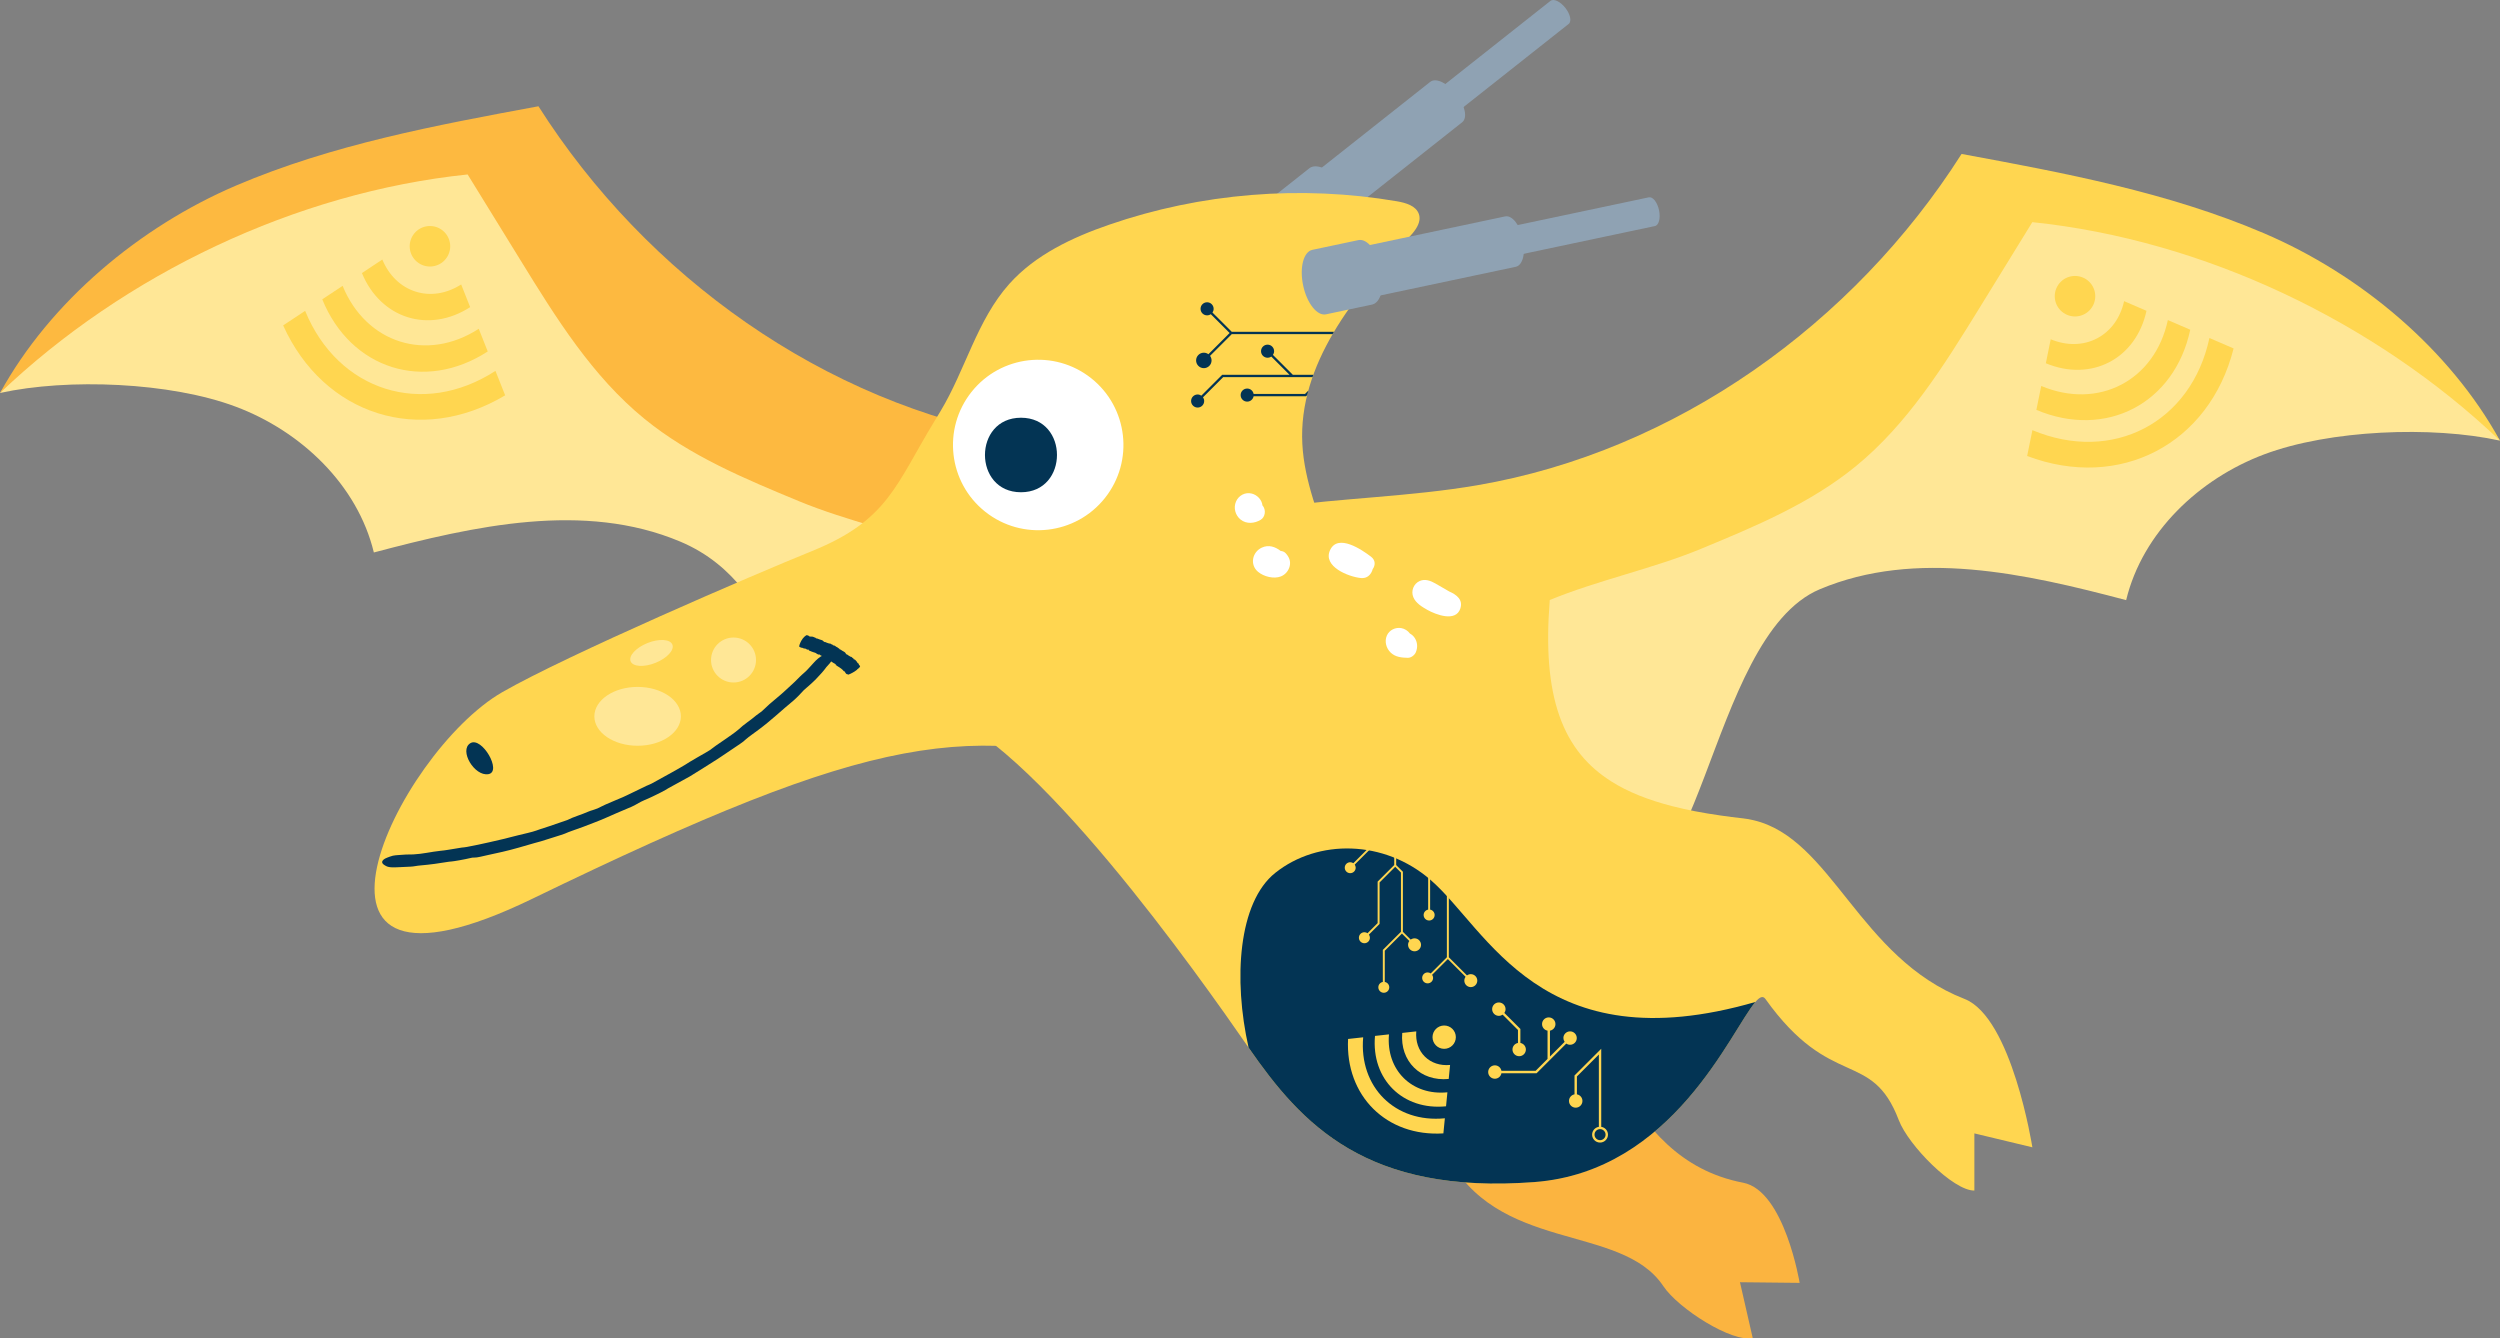
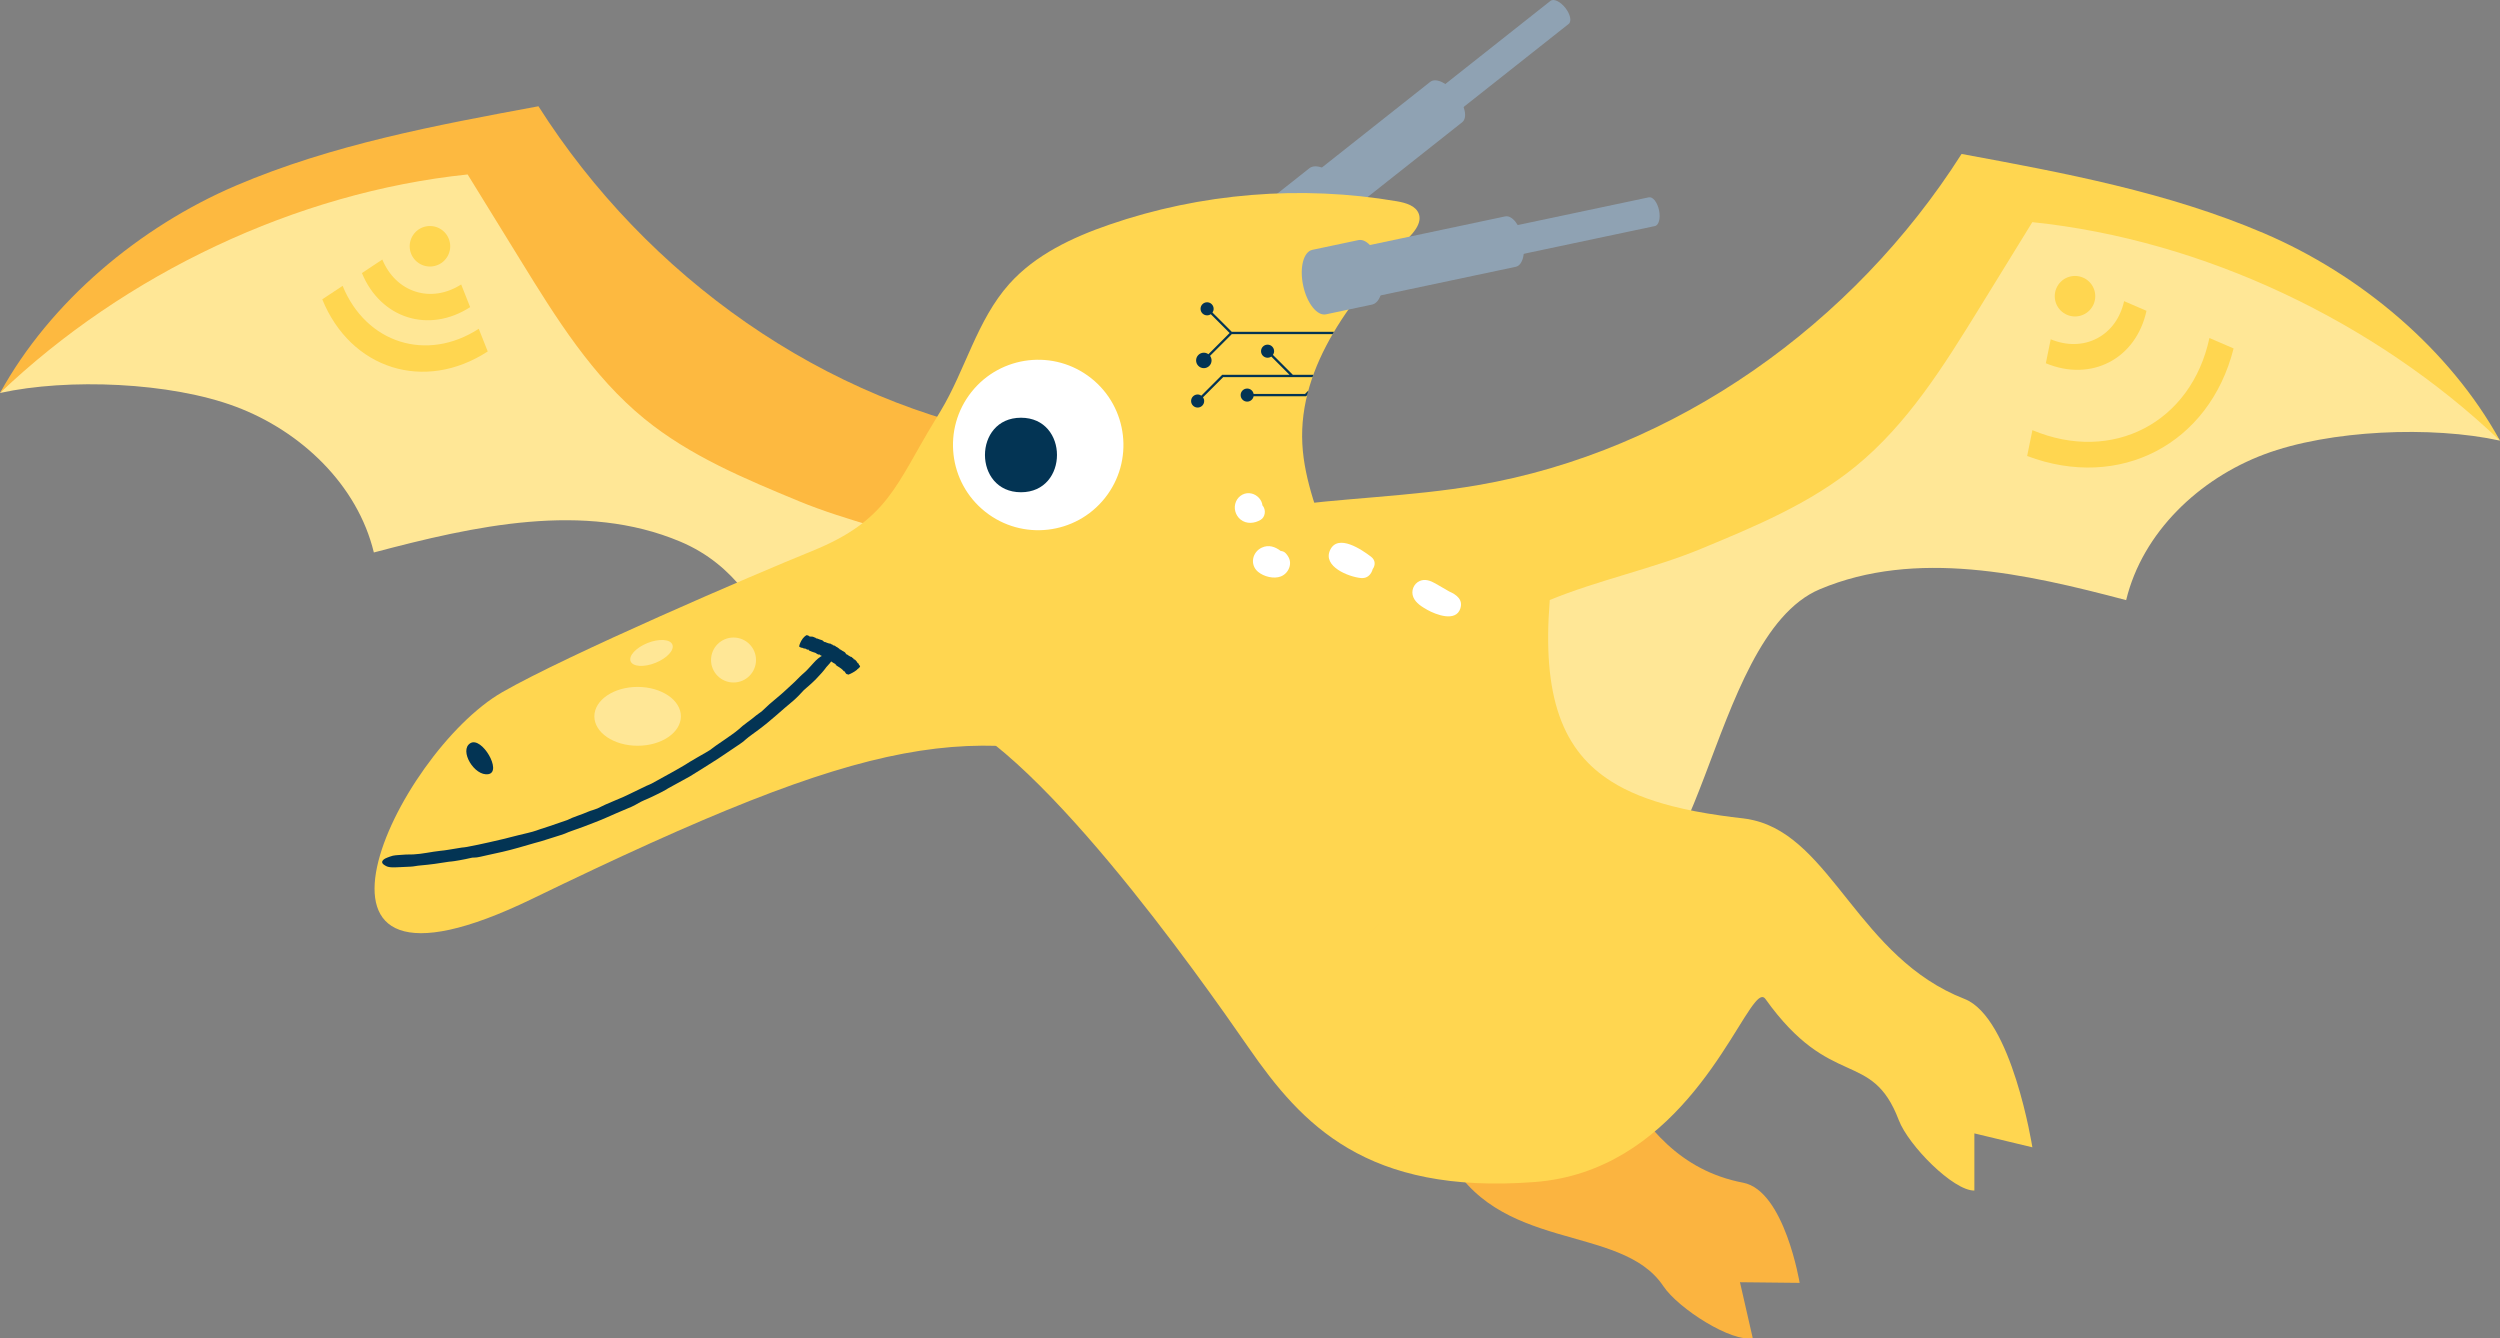
<svg xmlns="http://www.w3.org/2000/svg" viewBox="0 0 1279.79 685.158">
  <rect x="0" y="0" width="1279.79" height="685.158" fill="#808080" stroke="none" />
  <defs>
    <style>.cls-1{fill:#033454;}.cls-2{fill:#fff;}.cls-3{fill:#ffe796;}.cls-4{fill:#ffd650;}.cls-5{fill:#fbb440;}.cls-6{fill:#fdb940;}.cls-7{fill:#8fa2b3;}.cls-8{mix-blend-mode:soft-light;}.cls-9{isolation:isolate;}</style>
  </defs>
  <g class="cls-9" transform="matrix(1, 0, 0, 1, -317.82, -509.569)">
    <g id="bezdratovy">
      <g>
        <path class="cls-3" d="M1135.34,958.37c53.4,34.79,55.36-122.48,114.12-147.18,49.13-20.66,105.24-8.03,156.77,5.6,8.38-34.66,37.29-62.1,70.68-74.63,33.38-12.54,85.87-14.68,120.7-7.02,0,0-88.63-125.96-239-126.75,0,0-115.25,158.1-280.93,180.85,0,0-13.42,122.81,57.67,169.13Z" />
        <g>
          <path class="cls-7" d="M1048.29,569.61h0c-2.58-3.26-3.35-6.93-1.74-8.21l64.99-51.39c1.62-1.28,5.02,.32,7.59,3.58h0c2.58,3.26,3.35,6.93,1.74,8.21l-64.99,51.39c-1.62,1.28-5.02-.32-7.59-3.58Z" />
          <path class="cls-7" d="M992.47,613.76h0c-4.52-5.71-5.88-12.16-3.04-14.4l60.57-47.9c2.84-2.24,8.8,.57,13.31,6.28h0c4.52,5.71,5.88,12.16,3.04,14.4l-60.57,47.9c-2.84,2.24-8.8-.57-13.31-6.28Z" />
          <path class="cls-7" d="M973.08,629.09h0c-5.78-7.31-7.52-15.56-3.89-18.43l18.92-14.96c3.63-2.87,11.26,.73,17.04,8.04h0c5.78,7.31,7.52,15.56,3.9,18.43l-18.92,14.96c-3.63,2.87-11.26-.73-17.04-8.04Z" />
        </g>
        <path class="cls-5" d="M1101.3,1005.19c40.06,19.61,43.64,97.3,108.86,109.83,21.18,4.07,28.93,51.27,28.93,51.27l-30.55-.33,6.51,28.52c-10.51,2.53-38.06-14.99-45.74-26.51-21.74-32.62-85.67-16.34-111.45-68.39-43.55-87.94,28.35-101.77,43.43-94.39Z" />
        <path class="cls-4" d="M1358.24,1096.9l-29.71-7.13v29.27c-10.81,.12-33.76-23.11-38.68-36.03-13.95-36.65-34.66-14.98-68.29-62.06-1.28-1.78-2.93-1.03-5.14,1.56-12.49,14.51-42.01,86.79-113.1,92.17-86.07,6.51-119.02-29.4-146.33-68.82-24.41-35.28-111.87-159.77-161.23-173-38.71-10.37,31.69-13.21,55.67-45.32,23.98-32.11,63.93-48.42,103.32-55.74,5.17-.97,10.37-1.78,15.57-2.49,34.44-4.86,69.47-5.45,103.79-11.34,101.61-17.47,192.57-82.61,247.87-169.59,52.59,9.72,105.69,19.59,154.89,40.64,49.17,21.02,94.94,59.23,120.73,106.12-63.9-60.88-151.62-102.73-239.4-111.85-9.06,14.7-18.12,29.4-27.15,44.09-18.09,29.33-36.68,59.23-63.37,80.99-23.29,19-51.5,30.73-79.28,42.23-24.23,10.03-53.03,16.1-77.23,26.13-.97,12.14-1.09,22.95-.34,32.6,1.59,20.15,6.98,35.25,16.25,46.62,4.27,5.23,9.37,9.68,15.32,13.45v.03c8.69,5.54,19.18,9.68,31.48,12.83,7.5,1.93,15.73,3.49,24.6,4.76,3.77,.56,7.66,1.06,11.68,1.49,1.81,.22,3.55,.5,5.26,.93,40.14,9.31,54.03,70.5,108.05,91.49,24.32,9.47,34.75,75.95,34.75,75.95Z" />
-         <path class="cls-1" d="M1216.43,1022.51c-12.49,14.51-42.01,86.79-113.1,92.17-86.07,6.51-119.02-29.4-146.33-68.82-7.94-35.13-5.26-74.45,13.7-89.5,21.86-17.38,55.65-16.91,79.34,3.55,29.33,25.25,56.49,94.38,166.38,62.59Z" />
        <path class="cls-3" d="M763.6,848.57c-53.4,34.79-38.88-37.08-97.63-61.78-49.13-20.66-105.24-8.03-156.77,5.6-8.38-34.66-37.29-62.1-70.68-74.63-33.38-12.54-85.87-14.68-120.7-7.02,0,0,88.63-125.96,239-126.75,0,0,115.25,158.1,280.93,180.85,0,0-3.07,37.41-74.15,83.72Z" />
        <path class="cls-6" d="M776.52,861.25s34.22,11.97,27.71-68.93c-24.2-10-53-16.07-77.19-26.09-27.78-11.49-55.99-23.23-79.28-42.23-26.72-21.77-45.31-51.69-63.37-81.03l-27.18-44.09c-87.78,9.12-175.5,50.98-239.37,111.85,25.75-46.87,71.53-85.07,120.7-106.12,49.2-21.02,102.29-30.89,154.92-40.64,55.27,87,146.26,152.15,247.84,169.59,13.73,2.37,27.59,3.89,41.51,5.17,3.36,.31,6.76,.59,10.12,.87,2.15,.22,4.33,.4,6.48,.56,20.52,1.74,41.01,3.52,61.25,7.26,39.42,7.29,12.36,210.62-184.13,113.83Z" />
        <g>
          <path class="cls-4" d="M907.6,905.96c26.5,7.64,69.65-7.36,84.41-30.34,5.57-8.72,10.96-17.75,13.64-27.68,9.84-36.84-19.18-73.02-21.14-111.07-2.12-40.61,26.34-75.95,54.53-105.72,2.4-2.55,4.98-5.67,5.42-8.94,.12-1.03,.06-2.09-.31-3.11-1.49-4.24-6.7-5.7-11.15-6.48-49.14-8.41-100.43-4.23-147.41,11.99-18.96,6.54-37.8,15.45-51.07,30.27-16.6,18.56-22.45,43.97-35.25,65.21-.97,1.59-1.87,3.11-2.77,4.58-20.24,33.16-23.88,51.13-62.95,66.97-29.84,12.1-125.16,53.08-158.56,72.24-54.3,31.14-121.9,172.36,15.35,105.78,177.78-86.24,223.44-90.75,317.27-63.69Z" />
          <g class="cls-8">
            <path class="cls-2" d="M1065.39,821.06c1.45-4.43-1.77-6.99-5.7-8.71-2.36-1.37-4.71-2.74-7.07-4.09-2.42-1.38-5.26-2.49-8-1.28-3.17,1.39-4.62,5.12-3.29,8.31,1.25,3.02,4.48,4.97,7.21,6.5,4.41,2.46,14.54,6.36,16.86-.72Z" />
            <path class="cls-2" d="M1014.45,805.47c2.37,.22,4.15-.72,5.34-2.75,.34-.58,.57-1.19,.73-1.8,1.38-1.88,1.56-4.52-.83-6.35-4.63-3.55-16.95-12-20.96-3.43-3.97,8.49,9.59,13.74,15.72,14.33Z" />
-             <path class="cls-2" d="M1038.57,846.31c1.62,.03,3.4-1.37,4.02-2.8,1.06-2.47,.91-5.18-.6-7.44-.67-1.01-1.51-1.69-2.44-2.21-1.03-1.43-2.67-2.45-4.38-2.75-2.99-.53-6.13,.96-7.38,3.78-1.33,3.02-.36,6.59,2,8.81,2.43,2.28,5.62,2.55,8.79,2.62Z" />
            <path class="cls-2" d="M973.59,804.62c2.24-.89,3.93-2.96,4.46-5.29,.59-2.59-.34-4.68-2.07-6.55-.67-.73-1.59-1.1-2.56-1.17-2.76-2.16-6.16-3.33-9.65-1.71-4.92,2.28-6.26,8.74-1.95,12.38,2.96,2.49,8.14,3.8,11.77,2.35Z" />
            <path class="cls-2" d="M963.22,775.64c2.29-1.39,2.69-4.81,1.23-6.9-.11-.15-.23-.28-.35-.41-.31-2.9-2.64-5.38-5.51-6.1-3.33-.84-6.69,.96-8.04,4.1-1.39,3.22-.37,7.02,2.33,9.2,3.04,2.45,7.18,2.04,10.34,.12Z" />
          </g>
          <g>
            <path class="cls-1" d="M969.46,691.25c.37-.54,.6-1.2,.6-1.9,0-1.85-1.5-3.35-3.35-3.35s-3.35,1.5-3.35,3.35,1.5,3.35,3.35,3.35c.71,0,1.36-.22,1.9-.6l9.32,9.32h-34.43l-10.69,10.69c-.54-.37-1.2-.6-1.9-.6-1.85,0-3.35,1.5-3.35,3.35s1.5,3.35,3.35,3.35,3.35-1.5,3.35-3.35c0-.71-.22-1.36-.6-1.9l10.34-10.34h45.72c.14-.4,.28-.8,.43-1.2h-10.52l-10.17-10.17Z" />
            <path class="cls-1" d="M986.98,711.82c.19-.76,.39-1.53,.6-2.29l-1.69,1.69h-26.33c-.28-1.56-1.64-2.75-3.29-2.75-1.85,0-3.35,1.5-3.35,3.35,0,1.85,1.5,3.35,3.35,3.35,1.64,0,3-1.19,3.29-2.75h26.83l.6-.6Z" />
          </g>
          <path class="cls-1" d="M948.38,679.44l-9.88-9.88c.38-.54,.6-1.2,.6-1.9,0-1.85-1.5-3.35-3.35-3.35s-3.35,1.5-3.35,3.35,1.5,3.35,3.35,3.35c.71,0,1.36-.22,1.9-.6l9.63,9.63-10.86,10.86c-.66-.48-1.46-.78-2.34-.78-2.19,0-3.96,1.78-3.96,3.96s1.78,3.96,3.96,3.96,3.96-1.78,3.96-3.96c0-.88-.3-1.68-.78-2.34l11.11-11.11h51.62c.23-.4,.46-.8,.7-1.2h-52.32Z" />
        </g>
        <path class="cls-1" d="M558.58,890.03c-5.9,3.63,2.11,17.1,9.27,15.84,7.16-1.26-3.37-19.47-9.27-15.84Z" />
      </g>
      <path class="cls-4" d="M1118.17,1040.96c0,.72,.23,1.4,.61,1.95l-7.51,7.51v-13.24c1.6-.29,2.81-1.68,2.81-3.36,0-1.89-1.53-3.43-3.43-3.43s-3.43,1.53-3.43,3.43c0,1.68,1.21,3.08,2.81,3.36v14.46l-6.1,6.1h-17.5c-.29-1.6-1.68-2.81-3.36-2.81-1.89,0-3.43,1.53-3.43,3.43s1.53,3.43,3.43,3.43c1.68,0,3.08-1.22,3.36-2.81h18l15.19-15.19c.55,.38,1.22,.61,1.95,.61,1.89,0,3.43-1.53,3.43-3.43s-1.53-3.43-3.43-3.43-3.43,1.53-3.43,3.43Z" />
      <path class="cls-4" d="M1085.1,1022.74c-1.89,0-3.43,1.53-3.43,3.43s1.53,3.43,3.43,3.43c.72,0,1.39-.23,1.95-.61l7.84,7.84v6.64c-1.6,.29-2.81,1.68-2.81,3.36,0,1.89,1.53,3.43,3.43,3.43s3.43-1.53,3.43-3.43c0-1.68-1.22-3.08-2.81-3.36v-7.15l-8.2-8.2c.38-.55,.61-1.22,.61-1.95,0-1.89-1.53-3.43-3.43-3.43Z" />
      <path class="cls-4" d="M1137.52,1086.41v-39.97l-13.68,13.68v9.66c-1.61,.29-2.83,1.69-2.83,3.38,0,1.9,1.54,3.45,3.44,3.45s3.45-1.54,3.45-3.45c0-1.69-1.22-3.09-2.83-3.38v-9.16l11.23-11.23v37.02c-1.95,.3-3.45,1.97-3.45,4,0,2.24,1.82,4.06,4.06,4.06s4.06-1.82,4.06-4.06c0-2.03-1.5-3.7-3.45-4Zm-.61,6.83c-1.56,0-2.83-1.27-2.83-2.83s1.27-2.83,2.83-2.83,2.83,1.27,2.83,2.83-1.27,2.83-2.83,2.83Z" />
      <path class="cls-4" d="M1045.22,933.12l13.08,13.08-9.38,9.38v19.63c-1.32,.24-2.32,1.38-2.32,2.77,0,1.55,1.26,2.82,2.82,2.82s2.82-1.26,2.82-2.82c0-1.38-1-2.53-2.32-2.77v-19.22l8.58-8.58v52.2l-8.26,8.26c-.45-.31-1-.5-1.59-.5-1.55,0-2.8,1.25-2.8,2.8,0,1.55,1.25,2.8,2.8,2.8s2.8-1.25,2.8-2.8c0-.59-.19-1.14-.5-1.59l8.05-8.05,9.08,9.08c-.41,.55-.65,1.22-.65,1.96,0,1.83,1.49,3.32,3.32,3.32,1.83,0,3.32-1.49,3.32-3.32s-1.49-3.32-3.32-3.32c-.73,0-1.41,.25-1.96,.65l-9.29-9.29v-53.61l-13.29-13.29" />
      <path class="cls-4" d="M1031.54,913.28l-11.59,11.59v17.25l-9.34,9.34c-.45-.31-1-.5-1.59-.5-1.55,0-2.8,1.25-2.8,2.8s1.25,2.8,2.8,2.8c1.55,0,2.8-1.25,2.8-2.8,0-.59-.19-1.14-.5-1.59l9.64-9.64v-17.25l10.59-10.59v37.69l-8.5,8.5v21.24l-5.17,5.17c-.45-.32-1.01-.5-1.6-.5-1.56,0-2.82,1.26-2.82,2.82s1.26,2.82,2.82,2.82c1.56,0,2.82-1.26,2.82-2.82,0-.6-.19-1.15-.51-1.6l5.46-5.46v-21.24l8-8,2.94,2.94v30.32l-9.28,9.28v16.39c-1.31,.24-2.3,1.37-2.3,2.75,0,1.55,1.25,2.8,2.8,2.8,1.55,0,2.8-1.25,2.8-2.8,0-1.37-.99-2.51-2.3-2.75v-15.97l8.78-8.78,3.79,3.79c-.41,.55-.65,1.22-.65,1.96,0,1.83,1.49,3.32,3.32,3.32,1.83,0,3.32-1.49,3.32-3.32,0-1.83-1.49-3.32-3.32-3.32-.73,0-1.41,.25-1.96,.65l-4-4v-30.73l-3.44-3.44v-20l6.32,6.32c-.31,.45-.5,1-.5,1.59,0,1.55,1.25,2.8,2.8,2.8s2.8-1.25,2.8-2.8c0-1.55-1.25-2.8-2.8-2.8-.59,0-1.14,.19-1.59,.5l-7.03-7.03" />
      <path class="cls-1" d="M741.16,844.56c-1.57,.13-2.61,.57-4.54,2.1-.82,.64-1.54,1.43-2.25,2.2l-3.02,3.3c-1.22,1.39-2.78,2.5-4.13,3.88-.83,.88-1.7,1.76-2.6,2.6-2.94,2.67-5.72,5.41-8.84,7.96-1.33,1.12-2.68,2.26-3.99,3.37-1.31,1.13-2.45,2.39-3.79,3.54-.97,.86-2.15,1.5-3.16,2.35-2.85,2.49-6.32,4.58-8.85,7.06-2.35,2.02-5.06,3.74-7.63,5.57l-4.03,2.76c-1.09,.75-1.97,1.54-3.1,2.3l-2.17,1.31c-2.66,1.59-5.54,3.08-8.11,4.7-2.98,1.97-6.18,3.69-9.31,5.48-3.42,1.88-6.81,3.76-10.22,5.64-.31,.17-.6,.29-.9,.42l-1.25,.54-.4,.16c-1.08,.47-2.19,1.06-3.26,1.58l-6.75,3.26-2.24,1.04-3.64,1.53c-1.67,.72-3.37,1.44-5.03,2.15-1.43,.63-2.82,1.38-4.26,2.06-.78,.28-1.58,.56-2.37,.84-.74,.22-1.48,.43-2.2,.75-3.63,1.62-7.59,2.67-10.95,4.38-3.05,1.09-6.13,2.14-9.21,3.16l-4.76,1.55c-1.28,.45-2.43,.89-3.77,1.25l-2.47,.64c-3.03,.79-6.19,1.41-9.16,2.25-3.5,.99-7.05,1.63-10.57,2.52-3.81,.87-7.61,1.67-11.41,2.38-.97,.2-1.77,.23-2.7,.34-1.14,.14-2.37,.39-3.53,.58-2.43,.37-4.87,.86-7.29,1.06-4.61,.48-9.31,1.64-13.88,1.85-2.58-.01-4.96,.07-7.67,.33-.99,.09-1.89,.11-2.81,.33-1.02,.24-1.99,.65-2.89,.98-1.74,.64-2.65,1.51-2.6,2.35,.04,.87,.96,1.37,2.04,1.99,.98,.56,2.78,.72,4.62,.64,.94-.04,1.9-.08,2.88-.12,1.7-.04,3.42-.16,5.13-.24,1.65-.07,3.23-.51,4.89-.61,4.84-.42,9.71-1.08,14.63-1.91,.25-.04,1.49-.04,5.31-.73,2.1-.38,4-.75,6.08-1.24,.21-.05,.42-.1,.63-.12,.22-.02,.43-.02,.64-.01,2,.06,4.82-.82,6.95-1.24,2.61-.55,5.23-1.12,7.83-1.73,5.52-1.27,10.96-2.92,16.39-4.49,1.08-.33,2.18-.57,3.26-.89,2.74-.82,5.49-1.69,8.22-2.59,1.3-.43,2.82-.85,4.08-1.36,1.2-.49,2.14-.94,3.44-1.36,1.99-.71,3.92-1.35,5.91-2.11,3.86-1.52,7.75-2.9,11.52-4.57,3.77-1.67,7.54-3.32,11.39-4.92,1.28-.52,2.56-1.05,3.74-1.73,.99-.54,1.93-1.12,2.94-1.63,1.21-.61,2.47-1.11,3.71-1.65,1.45-.63,2.87-1.34,4.3-2.04,1.52-.74,3.03-1.48,4.48-2.32,.6-.33,1.09-.64,1.56-.94,1.35-.7,2.74-1.51,3.93-2.15,2.35-1.27,4.7-2.54,7.02-3.86,4.75-2.98,9.54-5.88,14.2-8.91,.89-.64,1.82-1.24,2.75-1.84,2.36-1.53,4.69-3.11,7-4.71,1.1-.76,2.42-1.59,3.44-2.4,.98-.78,1.61-1.52,2.69-2.3,1.66-1.21,3.29-2.35,4.91-3.6,6.51-4.78,12.04-10.14,18.23-15.21,.96-.88,1.92-1.77,2.79-2.7,.72-.76,1.38-1.55,2.14-2.29,.91-.9,1.93-1.71,2.9-2.56,1.14-.99,2.22-2.03,3.3-3.07l3.19-3.44c1.02-1.1,1.52-1.87,2.37-2.96,.67-.87,1.81-1.84,2.31-2.71,.33-.57,.38-1.17,.44-1.64,.14-1.04-.19-1.7-.82-2.1-.39-.24-1.01-.11-1.64-.06Z" />
      <path class="cls-1" d="M756.46,852.41c1.03-.79,1.43-1.18,1.63-1.66,.08-.2-.02-.3-.11-.4l-.42-.41c-.17-.17,.01-.58-.27-.68-.18-.07-.32-.16-.42-.28-.33-.38-.48-.89-.89-1.22l-.46-.48c-.17-.15-.55-.14-.73-.28-.13-.11,.02-.42-.2-.46-.62-.13-.55-.81-1.33-.77-.39-.19-.76-.4-1.08-.64l-.48-.39c-.14-.1-.4-.07-.52-.19l-.23-.22c-.28-.26-.37-.71-.72-.91-.4-.24-.77-.51-1.22-.71-.43-.26-.76-.61-1.33-.75-.05-.01-.07-.05-.09-.08-.02-.06-.05-.11-.08-.15l-.02-.05c-.08-.13-.26-.17-.38-.26l-.77-.56c-.08-.06-.2-.09-.32-.12-.13-.1-.25-.22-.4-.3l-.59-.38c-.18-.1-.48-.07-.7-.13-.07-.08-.15-.15-.24-.2-.04-.1-.07-.2-.2-.21-.66-.02-.77-.67-1.55-.51-.46-.1-.88-.24-1.27-.42l-.59-.29c-.16-.08-.43,0-.59-.09l-.29-.17c-.35-.2-.56-.6-.96-.74-.47-.16-.93-.35-1.43-.46-.5-.18-.94-.45-1.55-.48-.16,0-.18-.15-.27-.24-.11-.11-.31-.12-.45-.19l-.94-.39c-.6-.24-1.61,.13-2.04-.35-.25-.26-.55-.41-.98-.43-.16,0-.26-.08-.49,.05-.25,.14-.58,.44-.86,.68-.54,.46-1.12,1.22-1.59,2.04-.49,.85-.69,1.44-.95,2.14-.24,.64-.18,.96,.03,1.06,.1,.05,.22,.08,.31,.15,.17,.12,.38,.17,.57,.25,.18,.08,.48-.04,.64,.09,.44,.37,1.19,.29,1.77,.47,.17,.12,.27,.33,.49,.38,.26,.06,.51,.09,.84,.05,.03,0,.07,0,.08,.01,.02,.02,0,.07,0,.11-.02,.42,.39,.4,.62,.52,.27,.14,.55,.27,.86,.36,.67,.18,1.21,.51,1.92,.64,.14,.03,.24,.1,.33,.19,.24,.21,.52,.37,.82,.51,.14,.06,.25,.21,.46,.19,.2-.01,.44-.11,.56-.01,.17,.15,.31,.34,.53,.44,.85,.41,1.81,.69,2.5,1.28,.11,.1,.23,.19,.41,.22,.15,.02,.35,0,.47,.05,.15,.06,.17,.24,.25,.37,.09,.15,.24,.25,.39,.34l.47,.3c.06,.04,.14,.05,.23,.05,.1,.13,.29,.19,.4,.29,.22,.19,.45,.37,.72,.5,.57,.31,1,.72,1.64,.97,.12,.05,.19,.15,.25,.25,.17,.25,.39,.46,.64,.65,.12,.09,.18,.25,.38,.27,.19,.02-1.57-1.04-1.48-.92,.12,.18,2.2,1.39,2.38,1.53,.7,.55,1.51,1.01,2.02,1.71,.08,.12,.16,.24,.32,.3,.14,.05,.33,.05,.43,.13,.12,.09,.1,.27,.14,.42,.04,.17,.16,.29,.28,.4l.35,.39c.11,.12,.34,.1,.57,.14,.18,.03,.12,.26,.43,.2,.2-.04,.64-.24,.95-.38,.71-.32,1.47-.74,2.23-1.21,.47-.3,.82-.58,1.24-.89Z" />
      <g>
        <circle class="cls-2" cx="849.29" cy="737.31" r="43.63" transform="translate(-256.28 943.81) rotate(-51.54)" />
        <path class="cls-1" d="M840.48,761.56c24.55,0,24.59-38.15,0-38.15s-24.59,38.15,0,38.15h0Z" />
      </g>
      <g>
        <path class="cls-7" d="M1078.73,635.86h0c-.86-4.06,.08-7.7,2.1-8.13l81.06-17.15c2.02-.43,4.35,2.52,5.21,6.58h0c.86,4.06-.08,7.7-2.1,8.13l-81.06,17.15c-2.02,.43-4.35-2.52-5.21-6.58Z" />
        <path class="cls-7" d="M1009.11,650.59h0c-1.51-7.12,.14-13.51,3.67-14.25l75.55-15.99c3.54-.75,7.63,4.42,9.13,11.54h0c1.51,7.12-.14,13.51-3.67,14.25l-75.55,15.99c-3.54,.75-7.63-4.42-9.13-11.54Z" />
        <path class="cls-7" d="M984.92,655.71h0c-1.93-9.12,.18-17.28,4.7-18.24l23.59-4.99c4.53-.96,9.76,5.66,11.69,14.77h0c1.93,9.12-.18,17.28-4.7,18.24l-23.59,4.99c-4.53,.96-9.76-5.66-11.69-14.77Z" />
      </g>
      <g>
        <g>
-           <path class="cls-4" d="M1059.44,1061.9l.7-7.16c-5.08,.46-9.66-1.05-12.91-4.28-3.26-3.22-4.81-7.8-4.4-12.91l-7.18,.79c-1.23,14.48,9.34,24.96,23.79,23.56Z" />
+           <path class="cls-4" d="M1059.44,1061.9l.7-7.16l-7.18,.79c-1.23,14.48,9.34,24.96,23.79,23.56Z" />
          <path class="cls-4" d="M1058.07,1075.9l.7-7.16c-18.19,1.8-31.51-11.4-29.91-29.66l-7.16,.79c-1.99,22.2,14.23,38.26,36.37,36.03Z" />
          <path class="cls-4" d="M1056.71,1089.77l.76-7.73c-25.43,2.52-44.05-15.94-41.82-41.46l-7.73,.85c-1.5,29.15,19.71,50.16,48.79,48.34Z" />
        </g>
-         <circle class="cls-4" cx="1057.12" cy="1040.51" r="5.97" />
      </g>
      <g>
        <g>
          <path class="cls-4" d="M558.5,666.8l-4.6-11.61c-7.47,4.75-15.72,6.06-23.32,3.66-7.58-2.39-13.62-8.21-17.05-16.42l-10.44,6.92c9.61,23.32,34.24,31.07,55.41,17.45Z" />
          <path class="cls-4" d="M567.5,689.48l-4.6-11.6c-26.62,17.23-57.66,7.44-69.69-21.98l-10.42,6.9c14.57,35.82,52.35,47.71,84.72,26.68Z" />
-           <path class="cls-4" d="M576.42,711.95l-4.97-12.52c-37.22,24.1-80.6,10.4-97.43-30.73l-11.25,7.45c20.85,46.16,70.24,61.71,113.65,35.8Z" />
        </g>
        <circle class="cls-4" cx="537.92" cy="635.64" r="10.37" />
      </g>
      <g>
        <g>
          <path class="cls-4" d="M1416.64,668.68l-11.46-4.95c-1.92,8.64-6.83,15.4-13.9,19.08-7.05,3.67-15.43,3.83-23.67,.44l-2.49,12.28c23.28,9.69,46.18-2.24,51.52-26.85Z" />
-           <path class="cls-4" d="M1439.04,678.36l-11.46-4.95c-6.64,31.01-35.51,46.03-64.82,33.74l-2.49,12.25c35.63,15.02,70.75-3.28,78.77-41.04Z" />
          <path class="cls-4" d="M1461.23,687.94l-12.37-5.34c-9.28,43.36-49.64,64.35-90.62,47.17l-2.69,13.23c47.38,17.9,93.31-6.04,105.68-55.05Z" />
        </g>
        <circle class="cls-4" cx="1380.05" cy="661.2" r="10.37" />
      </g>
      <ellipse class="cls-3" cx="644.23" cy="876.27" rx="22.15" ry="15.06" />
      <circle class="cls-3" cx="693.32" cy="847.44" r="11.51" />
      <ellipse class="cls-3" cx="651.29" cy="843.89" rx="11.51" ry="5.47" transform="translate(-266.87 302.31) rotate(-21.81)" />
    </g>
  </g>
</svg>